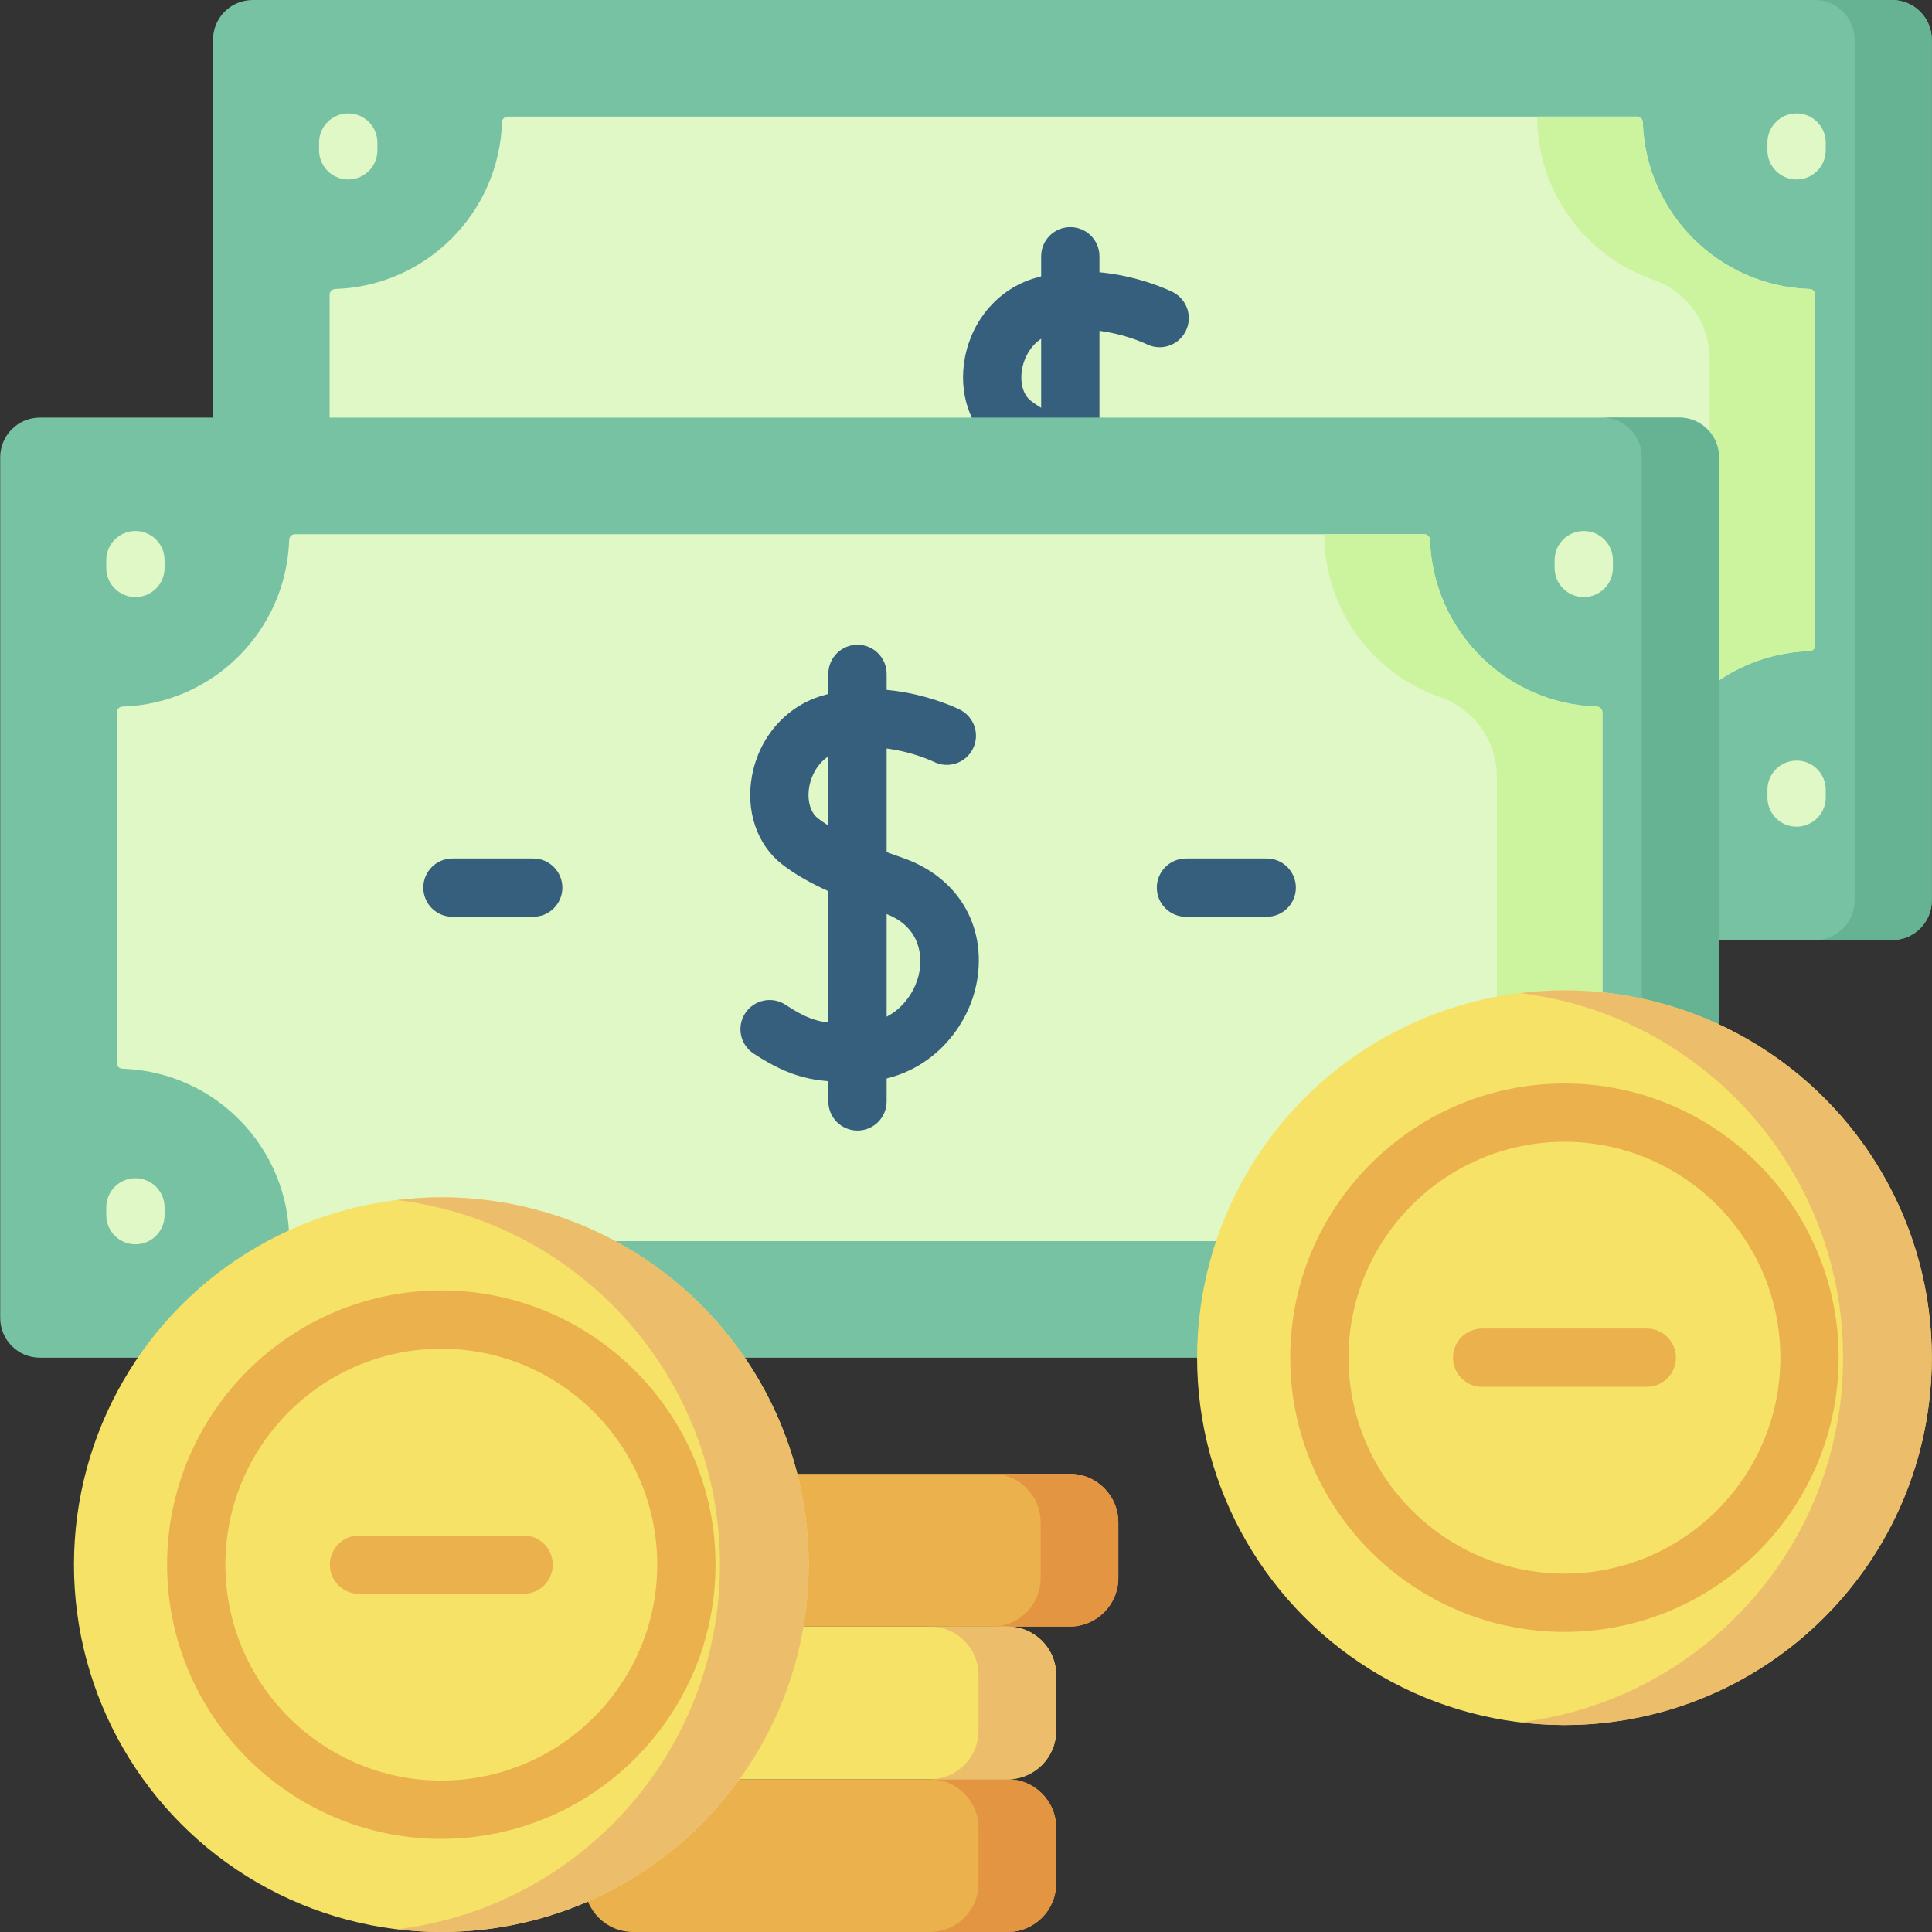
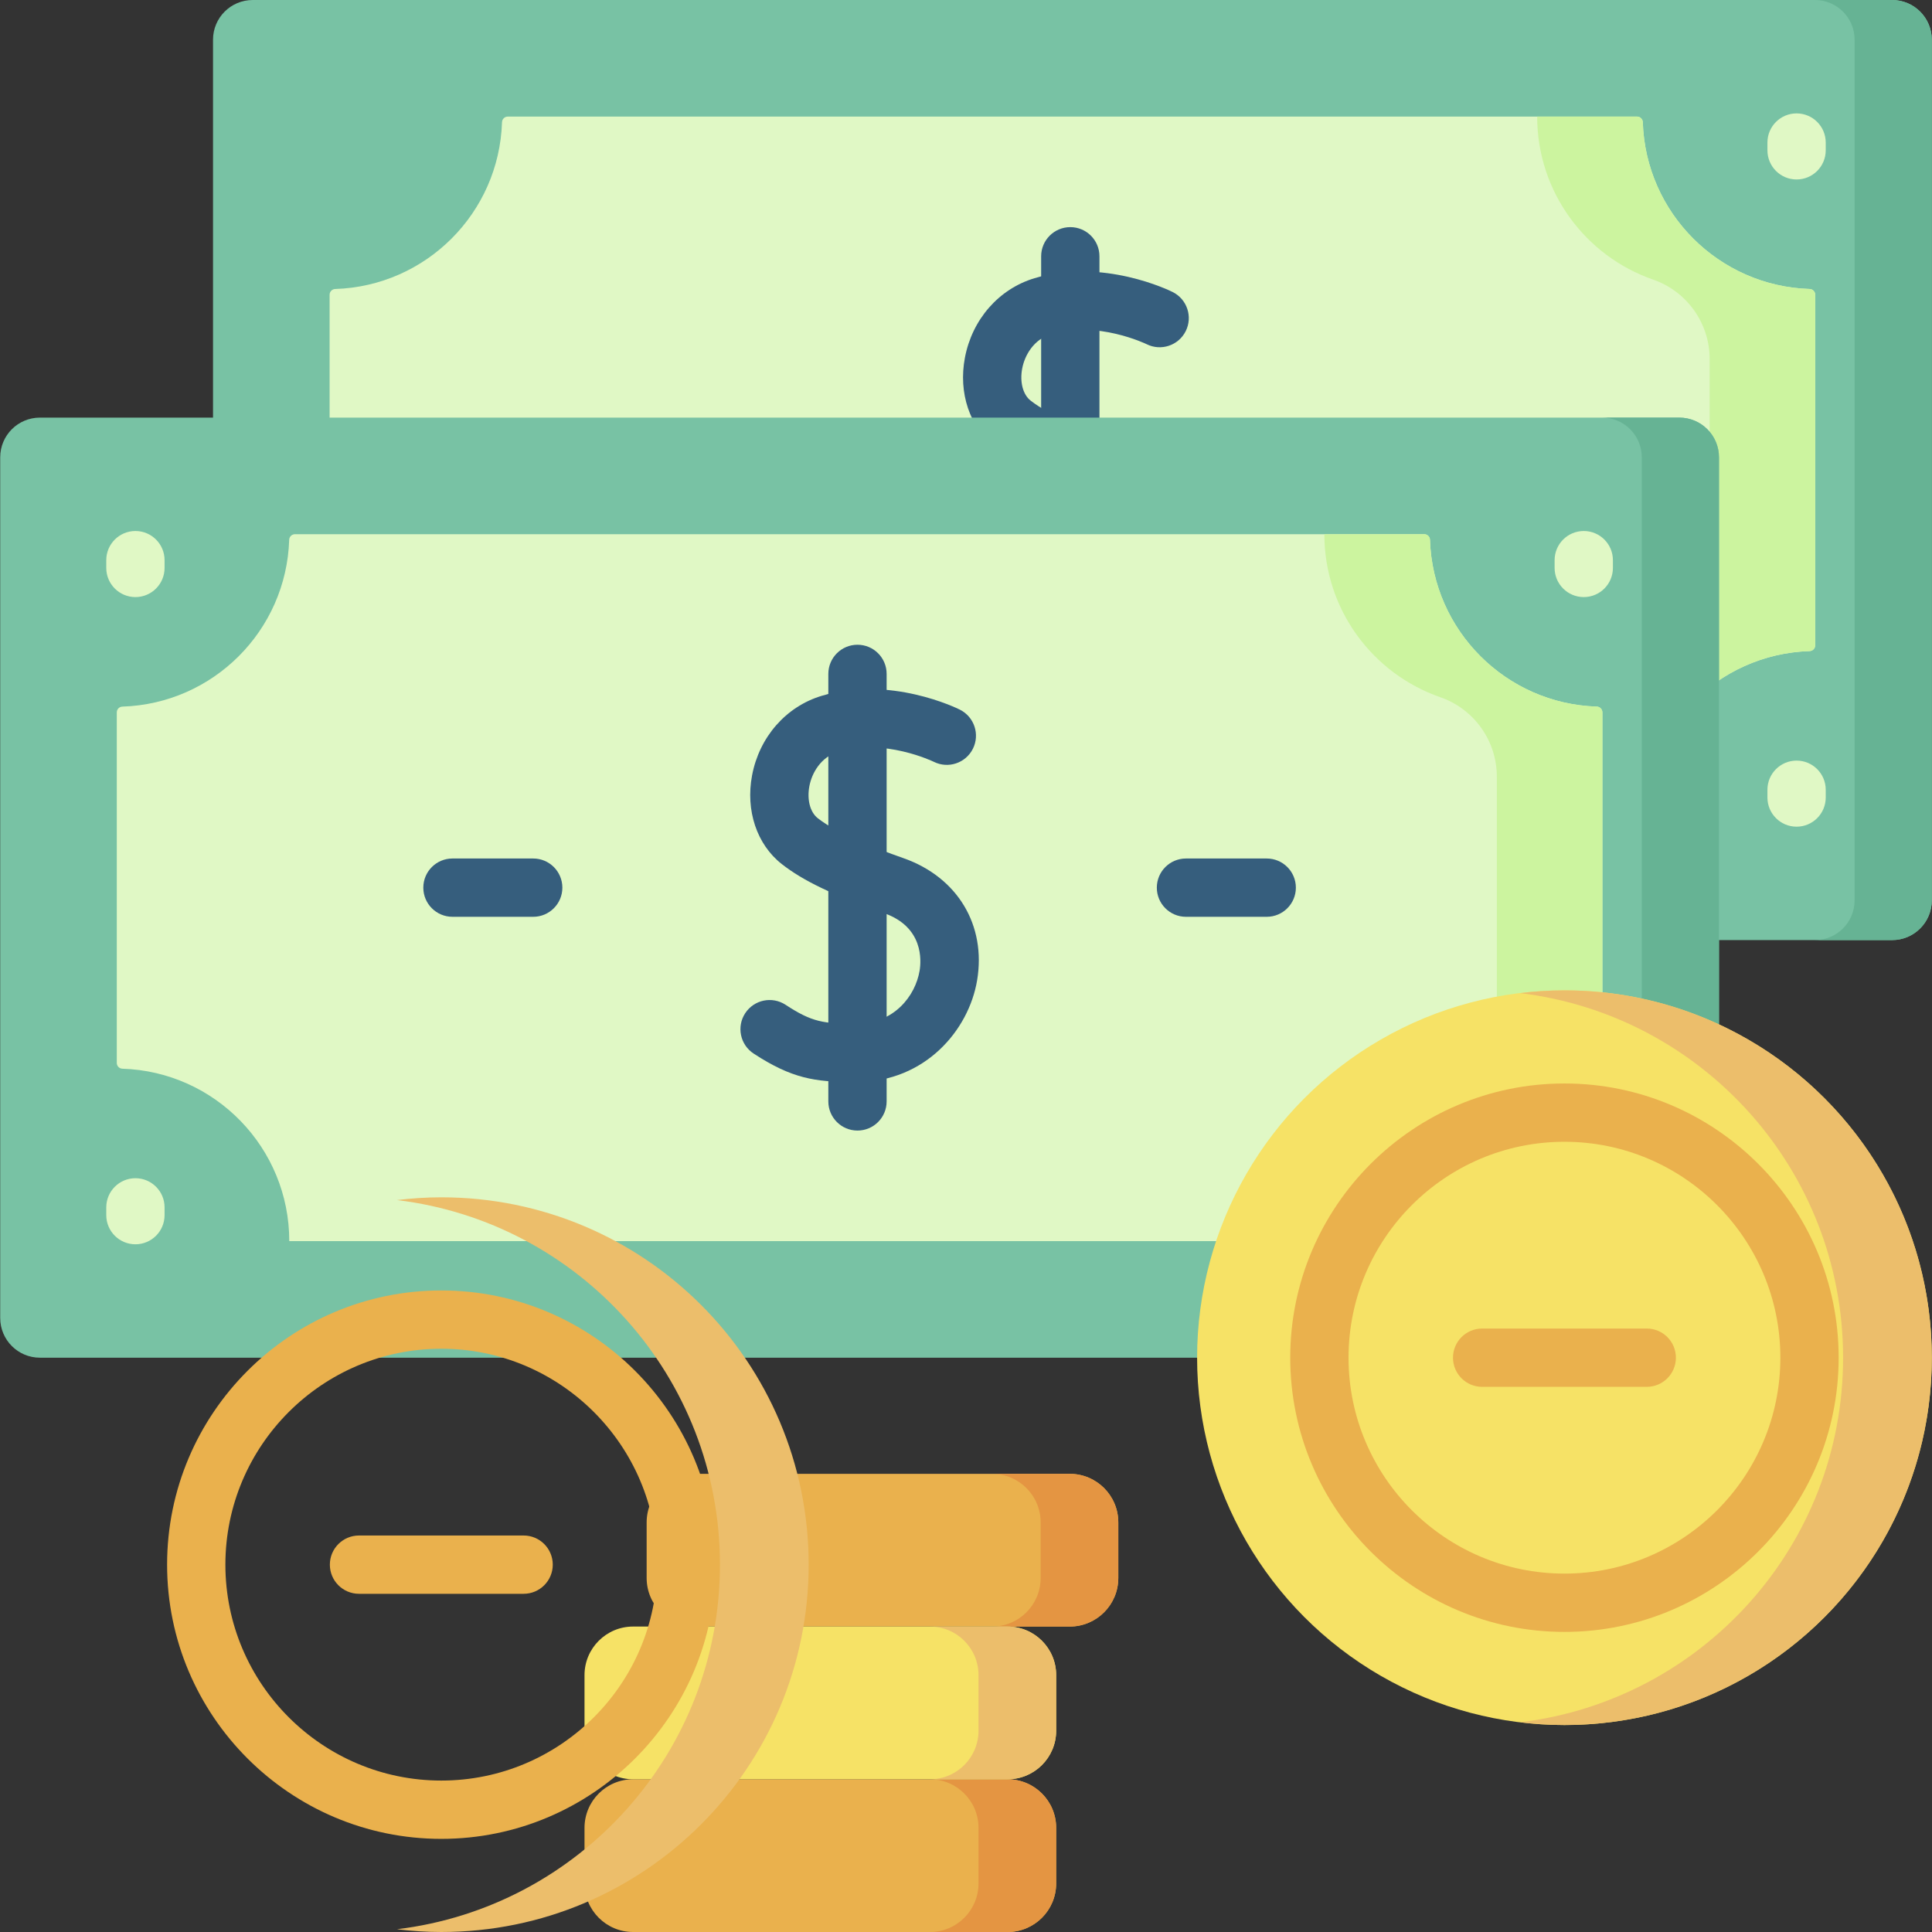
<svg xmlns="http://www.w3.org/2000/svg" id="Capa_1" height="512" viewBox="0 0 512.055 512.055" width="512">
  <rect x="0" y="0" width="512.055" height="512.055" fill="#333333" stroke="none" />
  <g>
    <path d="m512 238.635c0 5.811-4.711 10.522-10.522 10.522h-434.497c-5.811 0-10.522-4.711-10.522-10.522v-228.113c0-5.811 4.711-10.522 10.522-10.522h434.497c5.811 0 10.522 4.711 10.522 10.522z" fill="#78c2a4" />
    <path d="m512 10.522c0-5.811-4.711-10.522-10.522-10.522h-20.46c5.811 0 10.522 4.711 10.522 10.522v228.113c0 5.811-4.711 10.522-10.522 10.522h20.46c5.811 0 10.522-4.711 10.522-10.522z" fill="#66b394" />
    <path d="m267.051 512.055h-99.259c-7.11 0-12.875-5.764-12.875-12.874v-14.728c0-7.11 5.764-12.875 12.875-12.875h99.259c7.11 0 12.875 5.764 12.875 12.875v14.728c0 7.11-5.764 12.874-12.875 12.874z" fill="#eab14d" />
    <path d="m267.051 471.577h-20.581c7.11 0 12.875 5.764 12.875 12.874v14.728c0 7.11-5.764 12.874-12.875 12.874h20.581c7.11 0 12.875-5.764 12.875-12.874v-14.728c0-7.11-5.764-12.874-12.875-12.874z" fill="#e49542" />
    <path d="m283.52 431.1h-99.259c-7.11 0-12.875-5.764-12.875-12.875v-14.728c0-7.11 5.764-12.875 12.875-12.875h99.259c7.11 0 12.875 5.764 12.875 12.875v14.728c-.001 7.111-5.765 12.875-12.875 12.875z" fill="#eab14d" />
    <path d="m283.52 390.623h-20.581c7.11 0 12.875 5.764 12.875 12.874v14.728c0 7.11-5.764 12.875-12.875 12.875h20.581c7.11 0 12.875-5.764 12.875-12.875v-14.728c-.001-7.11-5.765-12.874-12.875-12.874z" fill="#e49542" />
    <path d="m267.051 471.577h-99.259c-7.11 0-12.875-5.764-12.875-12.875v-14.728c0-7.11 5.764-12.875 12.875-12.875h99.259c7.11 0 12.875 5.764 12.875 12.875v14.728c0 7.111-5.764 12.875-12.875 12.875z" fill="#f6e266" />
    <path d="m267.051 431.1h-20.581c7.11 0 12.875 5.764 12.875 12.874v14.728c0 7.11-5.764 12.875-12.875 12.875h20.581c7.11 0 12.875-5.764 12.875-12.875v-14.728c0-7.11-5.764-12.874-12.875-12.874z" fill="#ecbe6b" />
    <path d="m479.615 172.563c.826-.026 1.483-.703 1.483-1.53v-92.909c0-.827-.656-1.503-1.483-1.53-24.07-.767-43.443-20.14-44.21-44.21-.026-.826-.703-1.483-1.53-1.483h-299.292c-.827 0-1.503.656-1.53 1.483-.767 24.07-20.14 43.443-44.21 44.21-.826.026-1.483.703-1.483 1.53v94.415c25.248 0 45.716 20.468 45.716 45.716h302.305c.001-24.752 19.672-44.91 44.234-45.692z" fill="#e0f8c5" />
    <path d="m435.406 32.385c-.026-.826-.703-1.483-1.53-1.483h-26.466c0 19.997 12.839 36.995 30.724 43.201 8.968 3.112 14.992 11.569 14.992 21.061v58.829c0 9.499-6.018 17.947-14.992 21.061-17.885 6.206-30.724 23.204-30.724 43.201h27.973c0-24.752 19.671-44.91 44.233-45.692.826-.026 1.483-.703 1.483-1.53v-92.909c0-.827-.656-1.503-1.483-1.53-24.07-.767-43.443-20.14-44.21-44.209z" fill="#ccf49f" />
    <g>
      <path d="m282.45 176.087c-10.042 0-16.199-.927-26.301-7.535-3.571-2.336-4.572-7.124-2.236-10.695 2.336-3.572 7.124-4.571 10.694-2.236 7.009 4.586 10.061 5.074 19.013 5.01 9.736-.065 15.387-7.325 16.516-14.042.444-2.641 1.08-11.543-9.363-15.235-13.648-4.824-21.521-8.6-27.171-13.032-6.609-5.183-9.624-14.186-7.869-23.495 1.914-10.157 8.98-18.238 18.442-21.089 18.119-5.456 35.891 3.291 36.639 3.667 3.813 1.913 5.355 6.556 3.441 10.37-1.91 3.806-6.542 5.347-10.347 3.452-.292-.142-13.215-6.326-25.277-2.694-4.682 1.41-7.055 5.654-7.714 9.156-.671 3.565.2 6.892 2.221 8.476 5.252 4.119 14.465 7.681 22.785 10.622 14.273 5.045 21.908 17.749 19.452 32.364-2.235 13.293-13.824 26.813-31.652 26.932-.431.002-.857.004-1.273.004z" fill="#365e7d" />
    </g>
    <g>
      <path d="m283.671 188.958c-4.267 0-7.726-3.459-7.726-7.726v-113.308c0-4.267 3.458-7.726 7.726-7.726s7.726 3.459 7.726 7.726v113.309c-.001 4.267-3.459 7.725-7.726 7.725z" fill="#365e7d" />
    </g>
    <g>
      <path d="m476.163 47.567c-4.267 0-7.726-3.459-7.726-7.726v-2.061c0-4.267 3.458-7.726 7.726-7.726s7.726 3.459 7.726 7.726v2.061c0 4.267-3.459 7.726-7.726 7.726z" fill="#e0f8c5" />
    </g>
    <g>
      <path d="m476.163 219.102c-4.267 0-7.726-3.459-7.726-7.726v-2.061c0-4.267 3.458-7.726 7.726-7.726s7.726 3.459 7.726 7.726v2.061c0 4.267-3.459 7.726-7.726 7.726z" fill="#e0f8c5" />
    </g>
    <g>
-       <path d="m92.296 47.567c-4.267 0-7.726-3.459-7.726-7.726v-2.061c0-4.267 3.458-7.726 7.726-7.726 4.267 0 7.726 3.459 7.726 7.726v2.061c0 4.267-3.459 7.726-7.726 7.726z" fill="#e0f8c5" />
-     </g>
+       </g>
    <path d="m455.595 349.318c0 5.811-4.711 10.522-10.522 10.522h-434.496c-5.811 0-10.522-4.711-10.522-10.522v-228.113c0-5.811 4.711-10.522 10.522-10.522h434.497c5.811 0 10.522 4.711 10.522 10.522v228.113z" fill="#78c2a4" />
    <path d="m455.595 121.205c0-5.811-4.711-10.522-10.522-10.522h-20.46c5.811 0 10.522 4.711 10.522 10.522v228.113c0 5.811-4.711 10.522-10.522 10.522h20.46c5.811 0 10.522-4.711 10.522-10.522z" fill="#66b394" />
    <path d="m424.693 283.223v-94.415c0-.827-.656-1.503-1.483-1.53-24.07-.767-43.443-20.14-44.21-44.21-.026-.826-.703-1.483-1.53-1.483h-299.292c-.827 0-1.503.656-1.53 1.483-.767 24.07-20.14 43.443-44.21 44.21-.826.026-1.483.703-1.483 1.53v92.909c0 .827.656 1.503 1.483 1.53 24.562.783 44.233 20.94 44.233 45.692h302.305c.001-25.249 20.469-45.716 45.717-45.716z" fill="#e0f8c5" />
    <path d="m379.001 143.068c-.026-.826-.703-1.483-1.53-1.483h-26.467c0 19.997 12.839 36.995 30.724 43.201 8.968 3.112 14.992 11.569 14.992 21.061v58.829c0 9.499-6.018 17.947-14.992 21.061-17.885 6.206-30.724 23.204-30.724 43.201h27.973c0-25.248 20.468-45.716 45.716-45.716v-94.415c0-.827-.656-1.503-1.483-1.53-24.069-.766-43.442-20.139-44.209-44.209z" fill="#ccf49f" />
    <g>
      <path d="m226.037 286.77c-10.036 0-16.194-.927-26.294-7.534-3.571-2.336-4.572-7.124-2.236-10.694 2.336-3.571 7.122-4.571 10.694-2.236 7.011 4.586 10.038 5.073 19.014 5.01 9.736-.064 15.387-7.324 16.516-14.043.444-2.64 1.08-11.543-9.363-15.234-13.651-4.826-21.524-8.602-27.172-13.033-6.608-5.182-9.624-14.185-7.869-23.495 1.914-10.158 8.981-18.238 18.443-21.088 18.117-5.46 35.889 3.29 36.638 3.666 3.813 1.913 5.355 6.556 3.441 10.37-1.909 3.806-6.537 5.349-10.346 3.453-.255-.123-13.198-6.334-25.277-2.694-4.682 1.41-7.056 5.654-7.714 9.155-.672 3.564.2 6.892 2.22 8.476 5.25 4.118 14.465 7.68 22.787 10.622 14.272 5.045 21.907 17.749 19.45 32.364-2.235 13.293-13.824 26.813-31.651 26.932-.435.002-.861.003-1.281.003z" fill="#365e7d" />
    </g>
    <g>
      <path d="m227.266 299.642c-4.267 0-7.726-3.458-7.726-7.726v-113.309c0-4.267 3.458-7.726 7.726-7.726 4.267 0 7.726 3.459 7.726 7.726v113.309c0 4.267-3.458 7.726-7.726 7.726z" fill="#365e7d" />
    </g>
    <g>
      <path d="m343.455 235.262c0 4.267-3.458 7.726-7.726 7.726h-21.401c-4.267 0-7.726-3.459-7.726-7.726s3.458-7.726 7.726-7.726h21.401c4.268 0 7.726 3.459 7.726 7.726z" fill="#365e7d" />
    </g>
    <g>
      <path d="m141.322 242.987h-21.402c-4.267 0-7.726-3.459-7.726-7.726s3.458-7.726 7.726-7.726h21.402c4.267 0 7.726 3.459 7.726 7.726s-3.459 7.726-7.726 7.726z" fill="#365e7d" />
    </g>
    <g>
      <path d="m419.758 158.25c-4.267 0-7.726-3.459-7.726-7.726v-2.061c0-4.267 3.458-7.726 7.726-7.726s7.726 3.459 7.726 7.726v2.061c-.001 4.268-3.459 7.726-7.726 7.726z" fill="#e0f8c5" />
    </g>
    <g>
      <path d="m35.892 158.25c-4.267 0-7.726-3.459-7.726-7.726v-2.061c0-4.267 3.458-7.726 7.726-7.726s7.726 3.459 7.726 7.726v2.061c-.001 4.268-3.459 7.726-7.726 7.726z" fill="#e0f8c5" />
    </g>
    <g>
      <path d="m35.892 329.785c-4.267 0-7.726-3.458-7.726-7.726v-2.061c0-4.267 3.458-7.726 7.726-7.726s7.726 3.458 7.726 7.726v2.061c-.001 4.268-3.459 7.726-7.726 7.726z" fill="#e0f8c5" />
    </g>
-     <circle cx="116.965" cy="414.694" fill="#f6e266" r="97.361" />
    <path d="m116.965 317.333c-3.982 0-7.899.267-11.755.732 48.223 5.808 85.605 46.84 85.605 96.629s-37.382 90.821-85.605 96.629c3.856.464 7.773.732 11.755.732 53.771 0 97.361-43.59 97.361-97.361s-43.59-97.361-97.361-97.361z" fill="#ecbe6b" />
    <g>
      <path d="m116.964 487.371c-40.074 0-72.677-32.603-72.677-72.677s32.603-72.676 72.677-72.676 72.677 32.602 72.677 72.676-32.602 72.677-72.677 72.677zm0-129.903c-31.555 0-57.226 25.671-57.226 57.225 0 31.555 25.671 57.226 57.226 57.226s57.226-25.671 57.226-57.226c.001-31.553-25.671-57.225-57.226-57.225z" fill="#eab14d" />
    </g>
    <circle cx="414.639" cy="359.84" fill="#f6e266" r="97.361" />
    <path d="m414.639 262.48c-3.982 0-7.899.267-11.755.732 48.223 5.808 85.605 46.84 85.605 96.629s-37.382 90.821-85.605 96.629c3.856.464 7.773.732 11.755.732 53.771 0 97.361-43.59 97.361-97.361s-43.59-97.361-97.361-97.361z" fill="#ecbe6b" />
    <g>
      <path d="m414.64 432.517c-40.074 0-72.677-32.602-72.677-72.676s32.603-72.677 72.677-72.677 72.676 32.603 72.676 72.677-32.602 72.676-72.676 72.676zm0-129.903c-31.555 0-57.226 25.671-57.226 57.226 0 31.554 25.671 57.225 57.226 57.225 31.554 0 57.225-25.671 57.225-57.225 0-31.555-25.671-57.226-57.225-57.226z" fill="#eab14d" />
    </g>
    <g>
      <path d="m138.779 422.419h-43.628c-4.267 0-7.726-3.458-7.726-7.726s3.458-7.726 7.726-7.726h43.628c4.267 0 7.726 3.458 7.726 7.726s-3.459 7.726-7.726 7.726z" fill="#eab14d" />
    </g>
    <g>
      <path d="m436.453 367.566h-43.628c-4.267 0-7.726-3.458-7.726-7.726 0-4.267 3.458-7.726 7.726-7.726h43.628c4.267 0 7.726 3.458 7.726 7.726s-3.459 7.726-7.726 7.726z" fill="#eab14d" />
    </g>
  </g>
</svg>